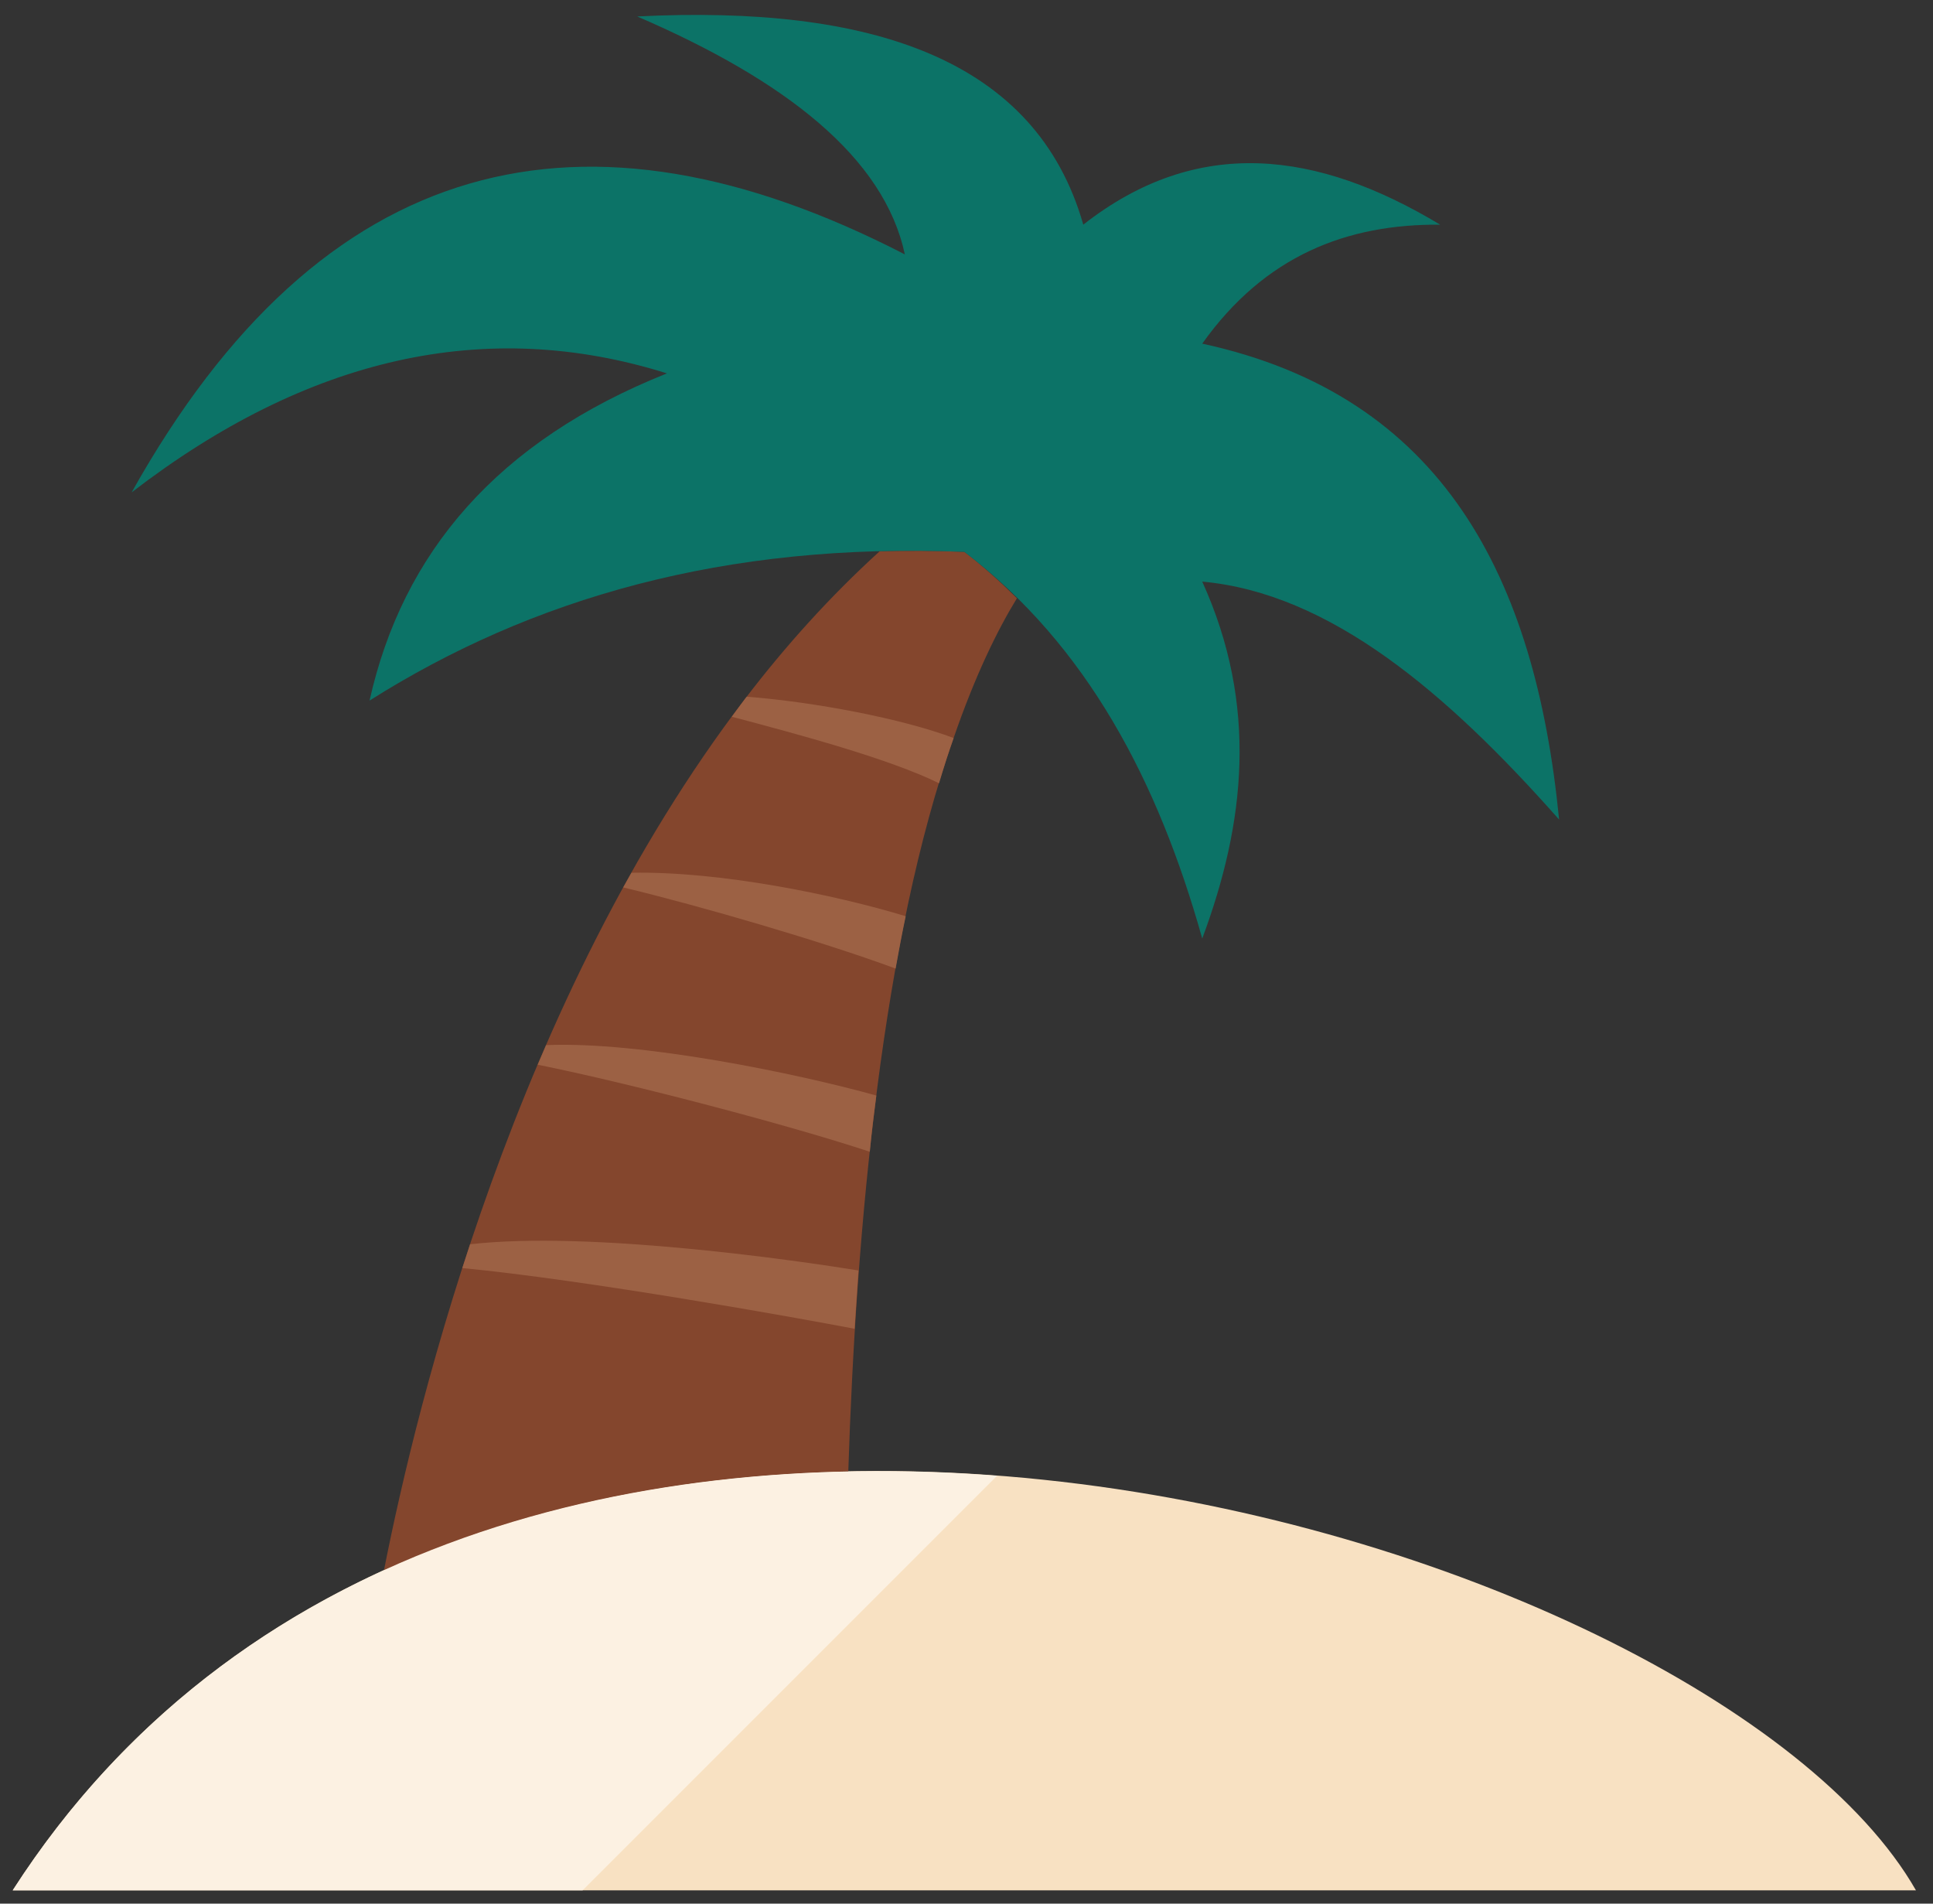
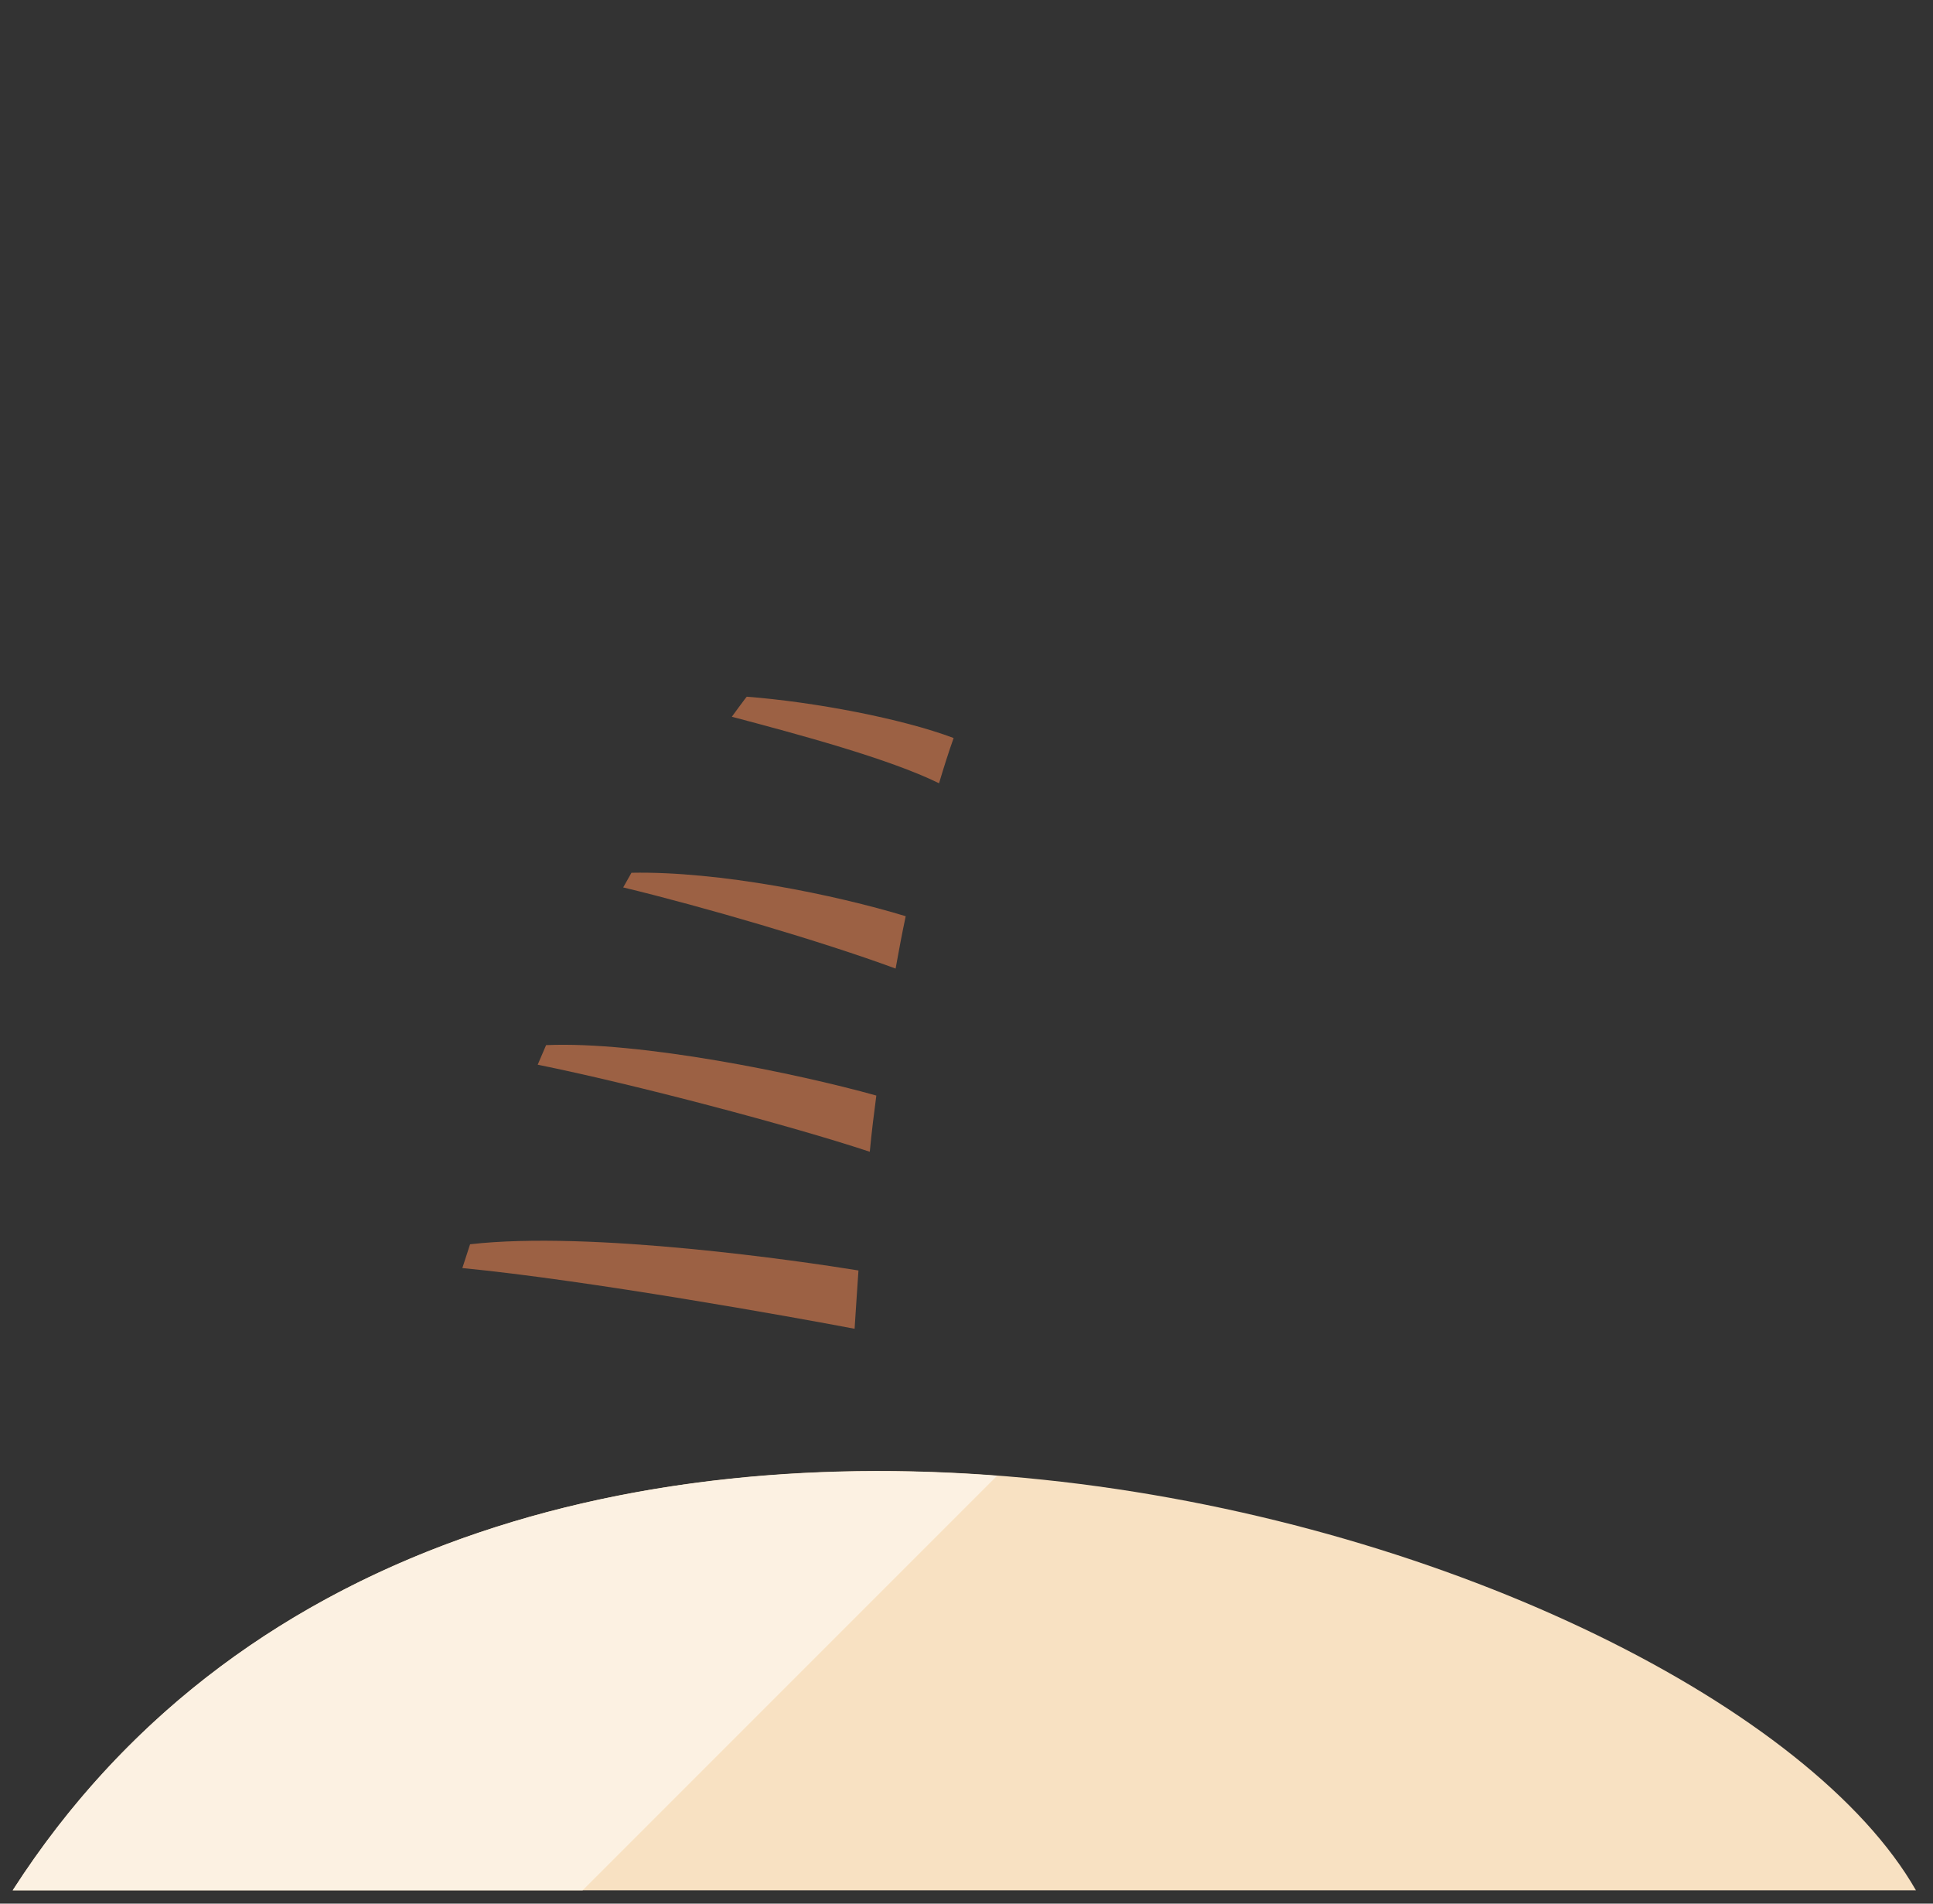
<svg xmlns="http://www.w3.org/2000/svg" width="65" height="64">
  <rect width="100%" height="100%" fill="#333333" stroke="none" />
  <g>
    <title>background</title>
    <rect fill="none" id="canvas_background" height="66" width="67" y="-1" x="-1" />
  </g>
  <g>
    <title>Layer 1</title>
    <path id="svg_3" fill="#F8E1C2" d="m0.427,63.553l64,0c-6.984,-12.223 -48.308,-24.41 -64,0z" />
-     <path id="svg_4" fill="#84462D" d="m32.427,18.553c-0.972,-0.04 -1.918,-0.043 -2.846,-0.02c-1.656,1.505 -3.167,3.179 -4.534,4.97c-7.69,10.05 -11.013,23.586 -12.139,29.308c4.828,-2.209 10.196,-3.229 15.617,-3.34c0.263,-8.215 1.145,-17.889 3.542,-24.659c0.727,-2.11 1.467,-3.617 2.129,-4.7c-0.554,-0.548 -1.134,-1.075 -1.769,-1.559z" />
-     <path id="svg_6" fill="#0C7367" d="m32.427,18.553c-8.058,-0.329 -14.565,1.567 -20,5c1.11,-4.971 4.296,-8.725 10,-11c-6.119,-1.922 -12.117,-0.526 -18,4c6.402,-11.443 15.209,-13.565 26,-8c-0.699,-3.264 -4.013,-5.85 -9,-8c7.873,-0.394 13.412,1.427 15,7c3.851,-3.019 7.878,-2.481 12,0c-3.129,-0.024 -5.889,1.033 -8,4c8.103,1.754 11.203,7.872 12,16c-3.802,-4.298 -7.723,-7.61 -12,-8c1.888,4.164 1.446,8.125 0,12c-1.483,-5.282 -3.863,-9.845 -8,-13z" />
    <path id="svg_8" fill="#9C6144" d="m15.807,41.832c-0.09,0.27 -0.175,0.534 -0.26,0.8c4.197,0.405 11.18,1.657 13.19,2.041c0.04,-0.67 0.09,-1.32 0.13,-1.96c-1.918,-0.312 -8.988,-1.348 -13.06,-0.881z" />
    <path id="svg_10" fill="#9C6144" d="m18.363,35.137c-0.096,0.22 -0.189,0.439 -0.282,0.658c3.244,0.656 8.554,2.059 11.167,2.927c0.06,-0.65 0.14,-1.28 0.22,-1.89c-2.678,-0.748 -7.944,-1.831 -11.105,-1.695z" />
    <path id="svg_12" fill="#9C6144" d="m21.234,29.342c-0.092,0.164 -0.187,0.328 -0.278,0.493c2.612,0.628 6.696,1.817 9.16,2.728c0.11,-0.61 0.22,-1.2 0.34,-1.76c-2.385,-0.725 -6.267,-1.518 -9.222,-1.461z" />
    <path id="svg_14" fill="#9C6144" d="m25.047,23.503c-0.149,0.195 -0.292,0.396 -0.438,0.594c2.225,0.588 5.286,1.409 6.968,2.236c0.16,-0.54 0.32,-1.04 0.49,-1.521c-1.745,-0.658 -4.7,-1.215 -6.957,-1.389c-0.02,0.027 -0.042,0.053 -0.063,0.08z" />
    <path id="svg_16" fill="#FCF1E2" d="m0.427,63.553l19.164,0l13.938,-13.938c-12.538,-0.956 -25.684,2.398 -33.102,13.938z" />
  </g>
</svg>